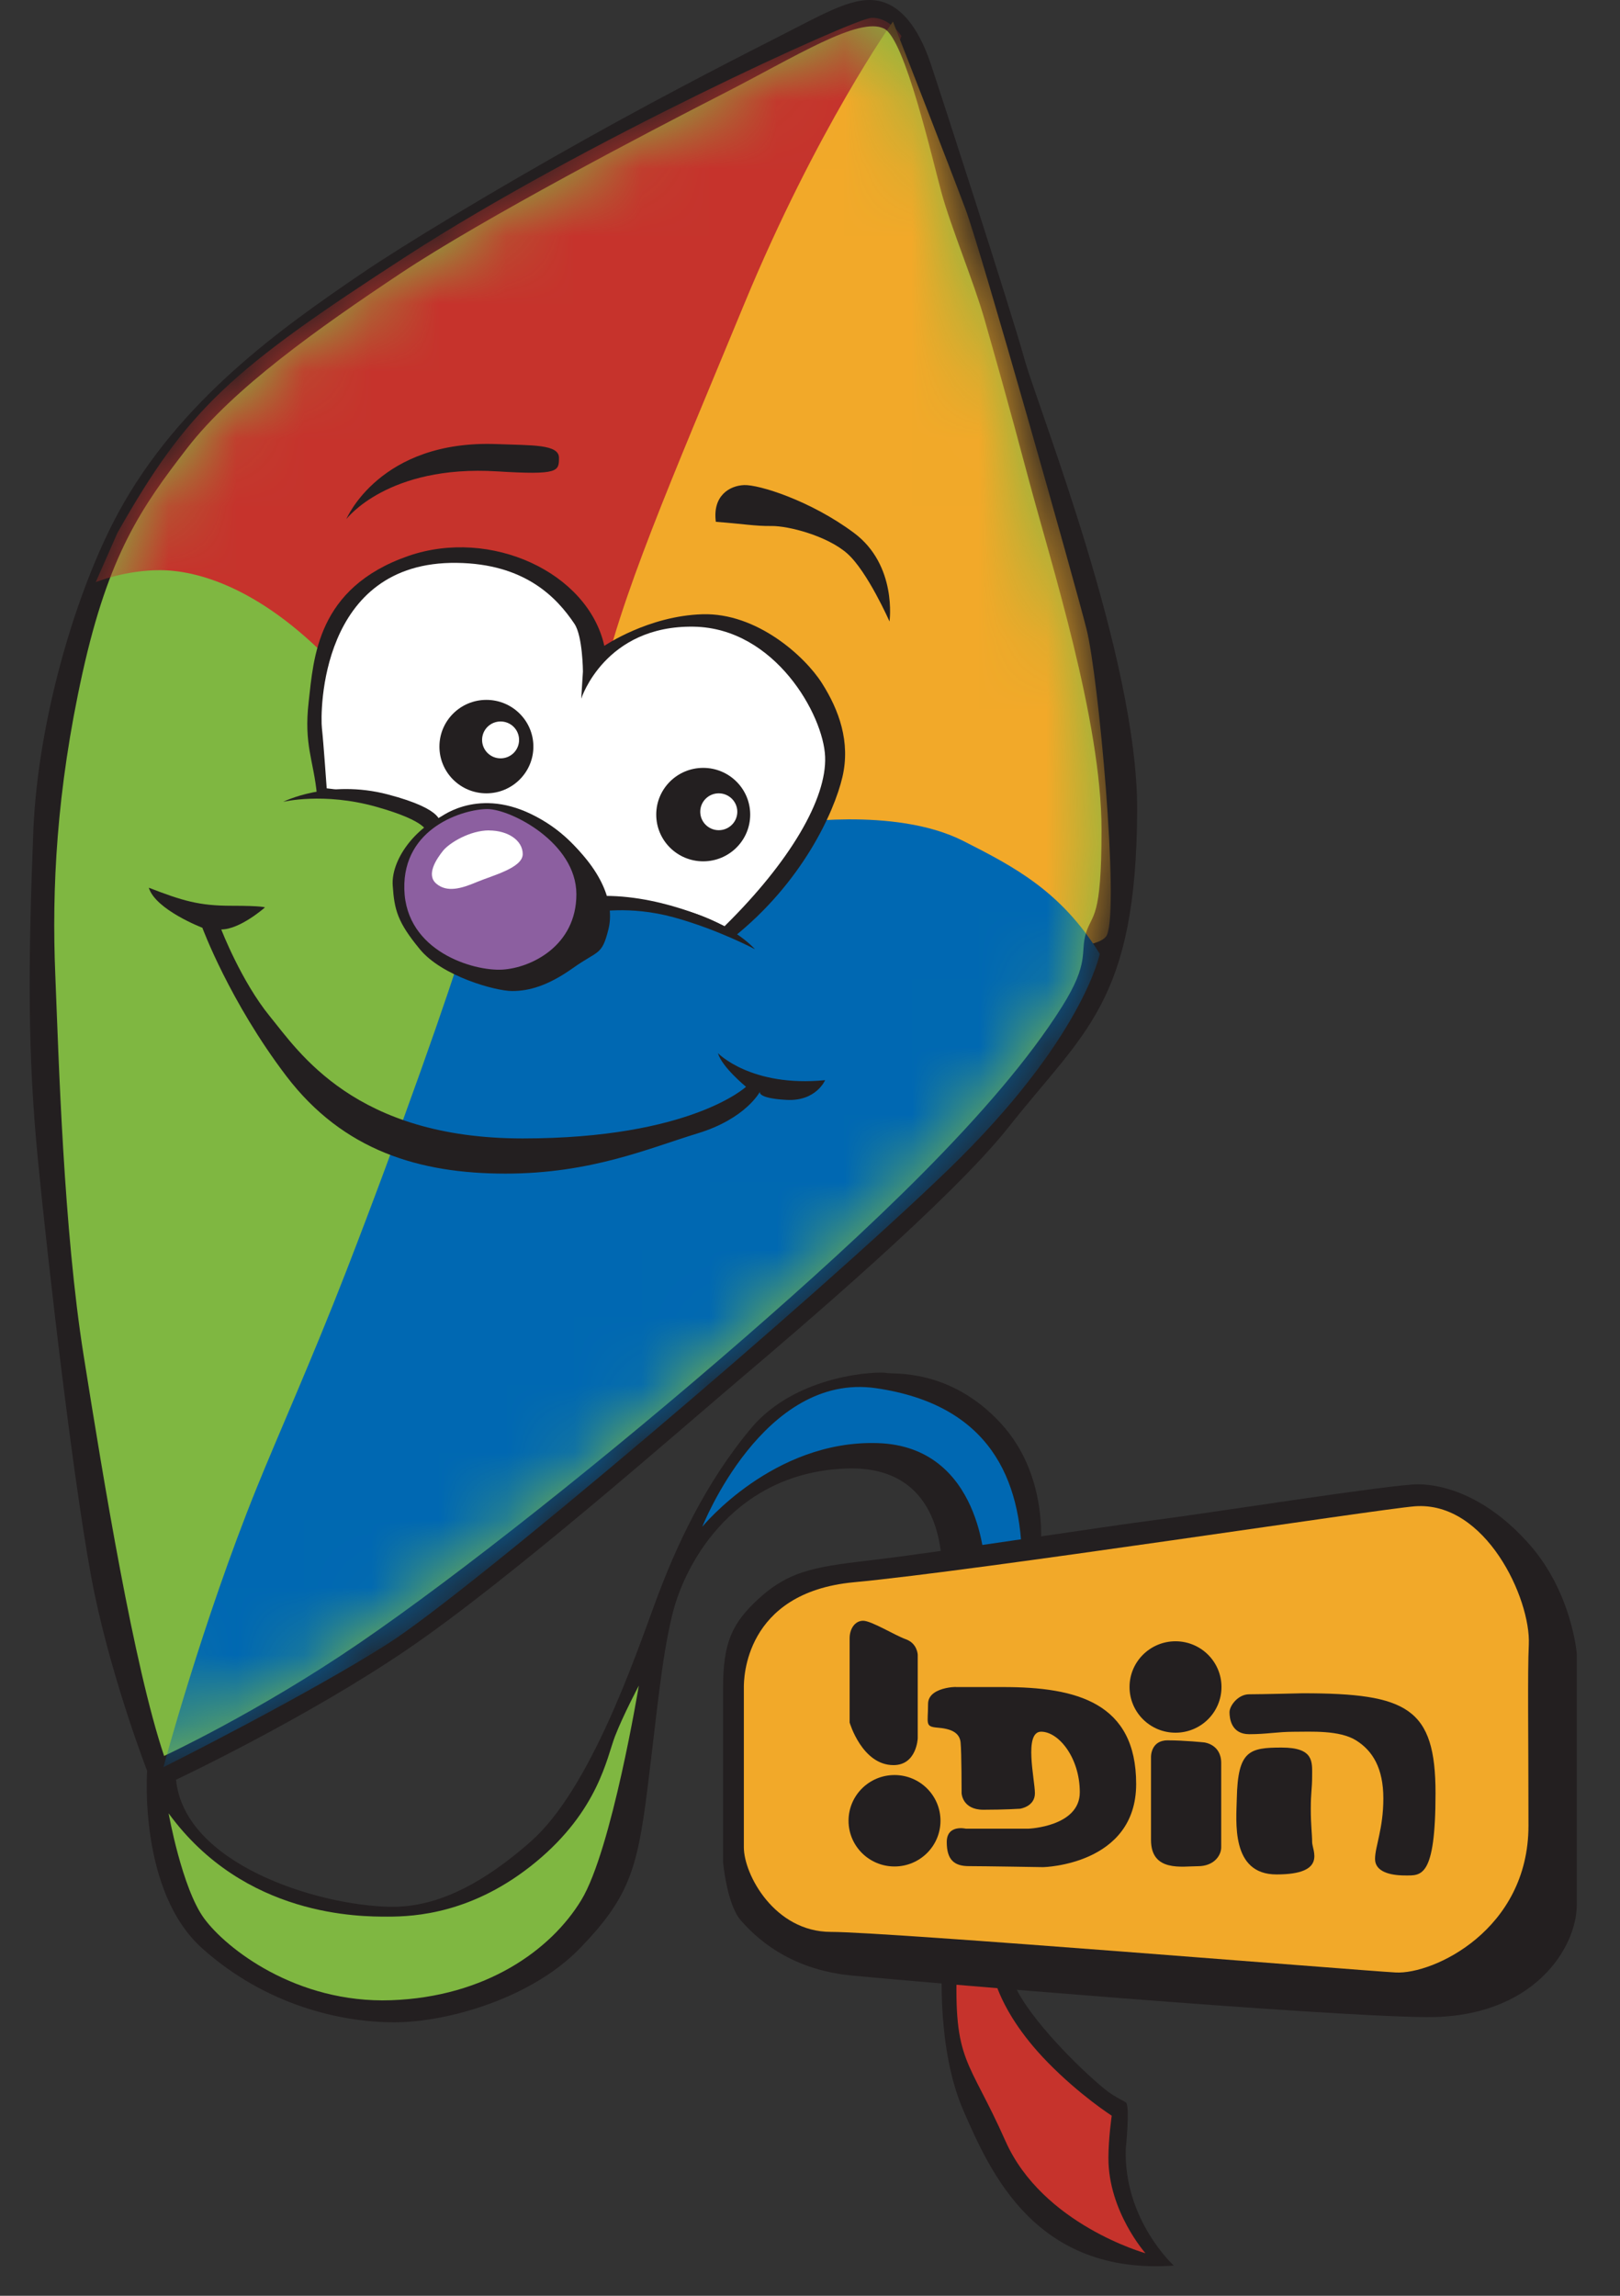
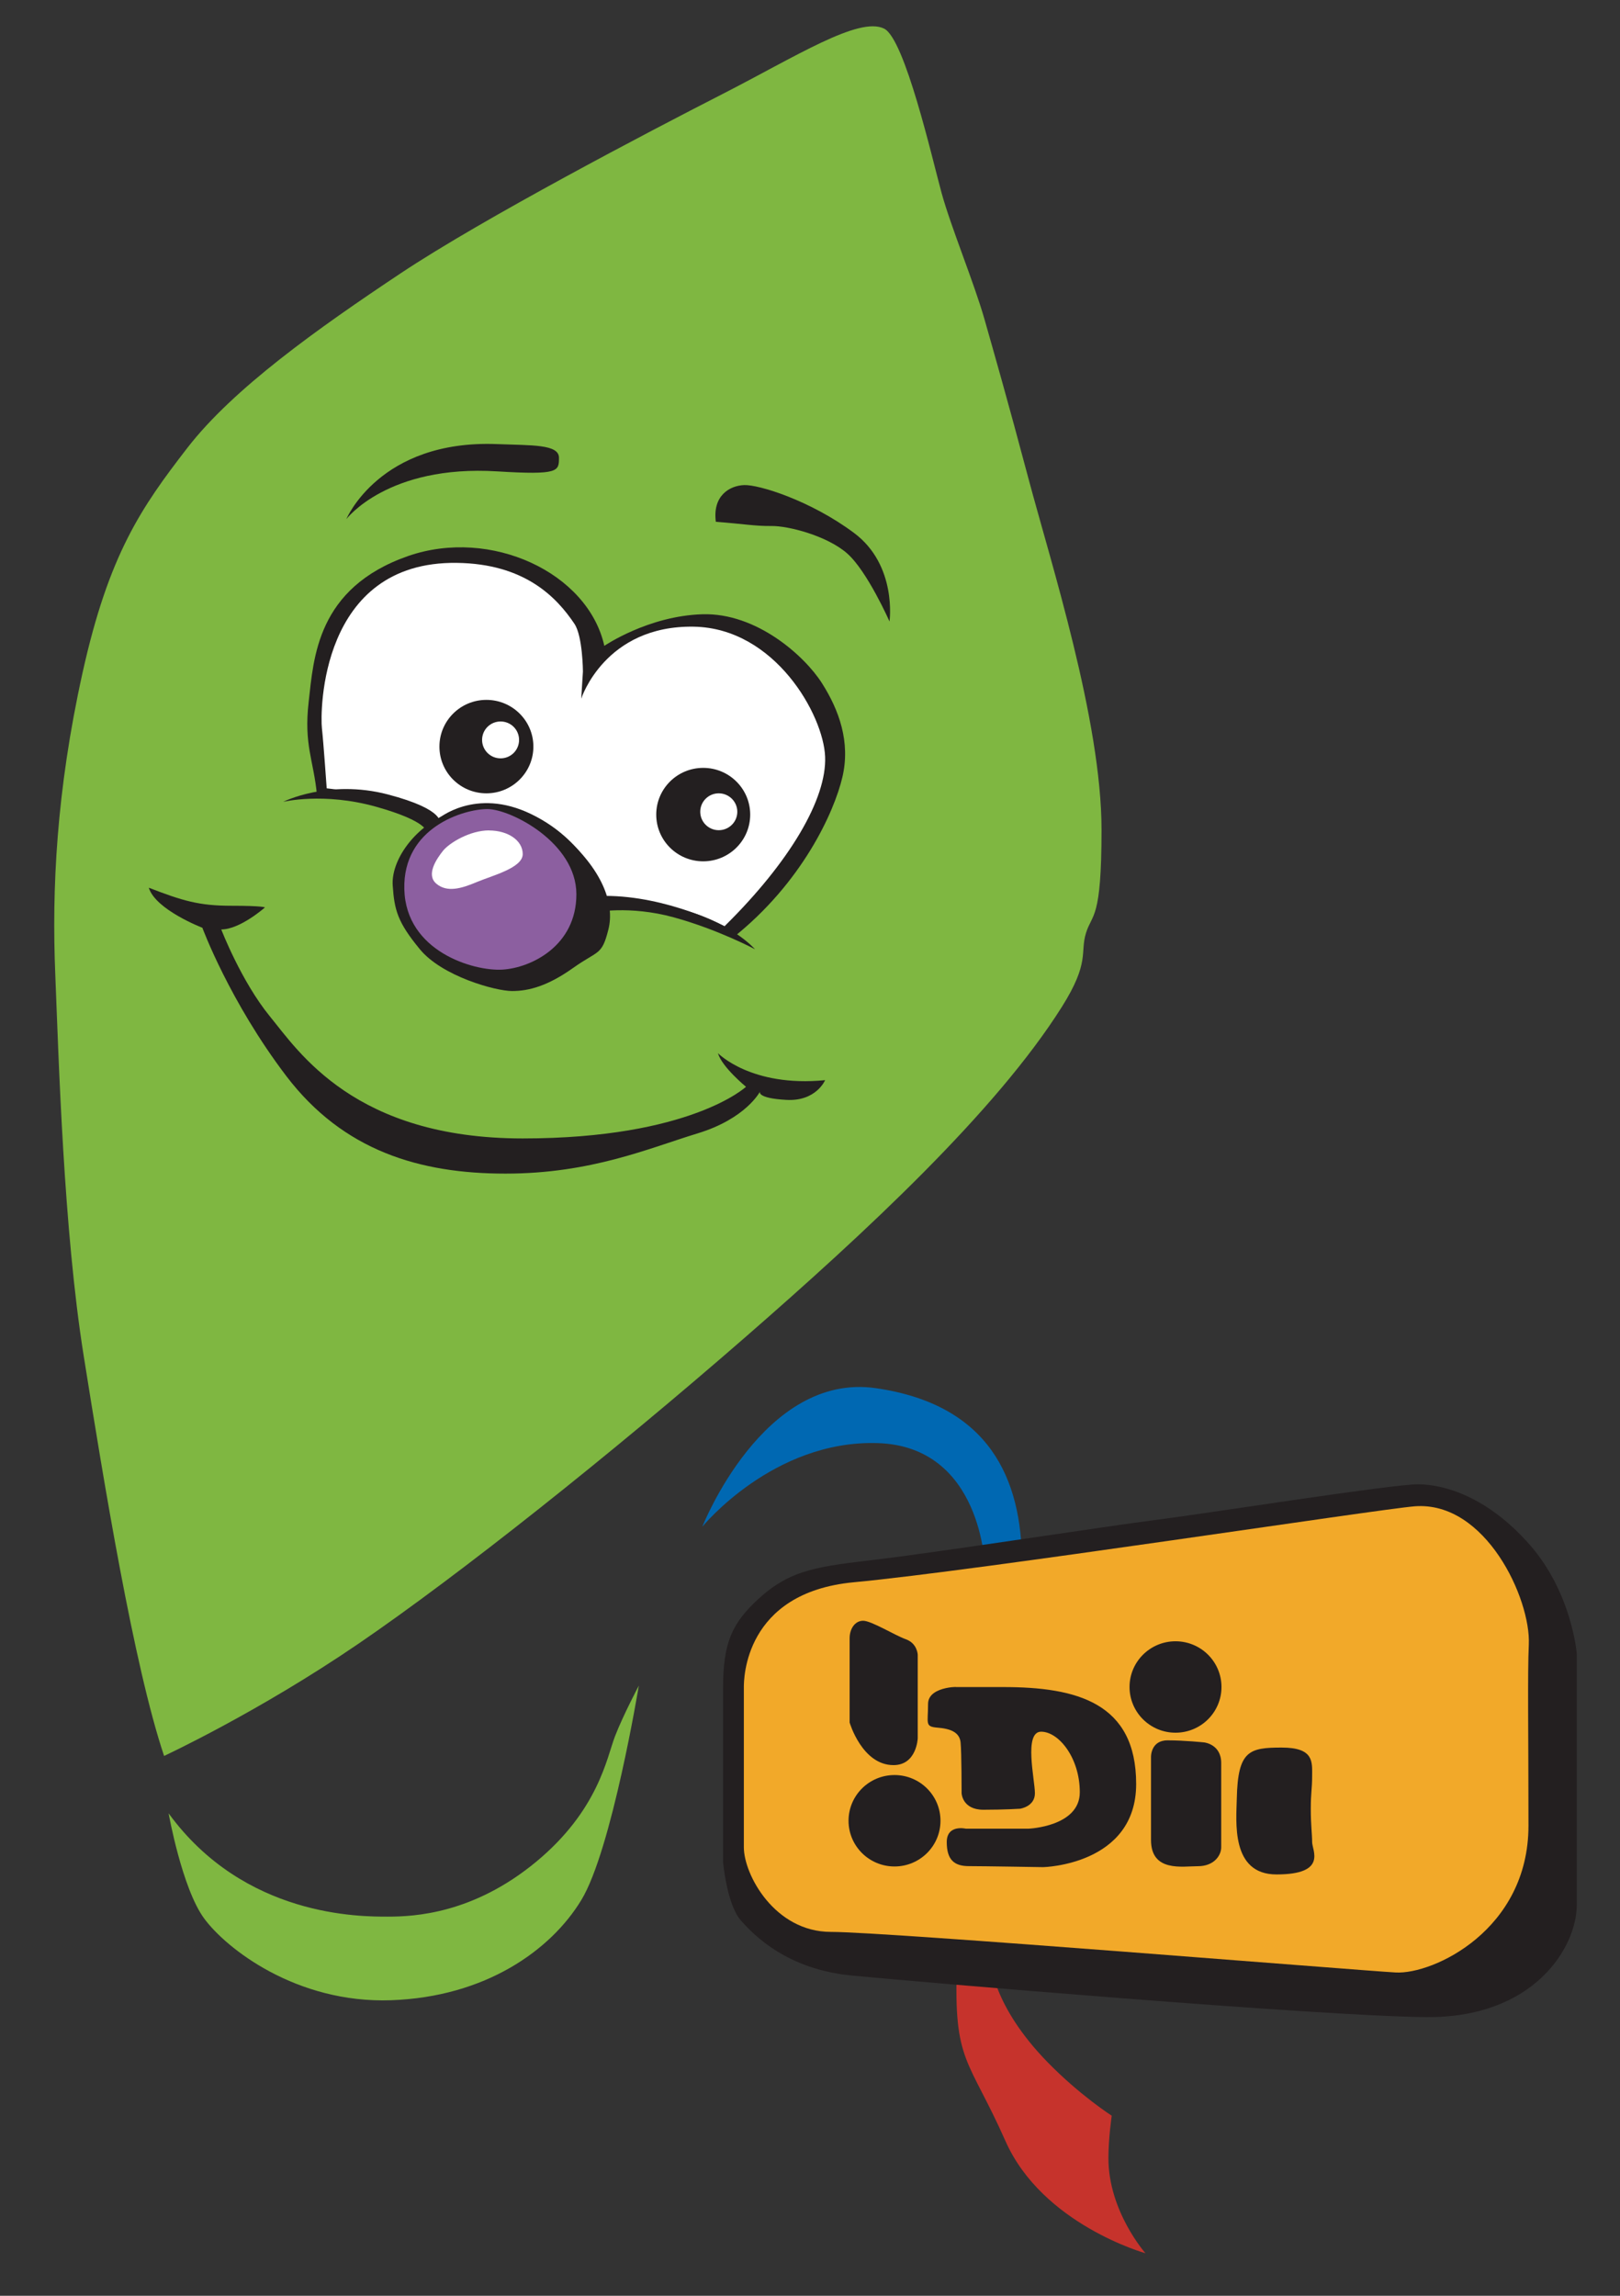
<svg xmlns="http://www.w3.org/2000/svg" width="24" height="34" viewBox="0 0 24 34" fill="none">
  <rect x="0" y="0" width="24" height="34" fill="#333333" stroke="none" />
  <g id="Layer_1" clip-path="url(#clip0_3244_10928)">
-     <path id="Vector" fill-rule="evenodd" clip-rule="evenodd" d="M13.068 0.026C12.684 -0.086 12.252 0.18 11.532 0.545C11.182 0.723 9.957 1.343 8.68 2.057C7.327 2.813 5.976 3.629 5.361 4.048C4.165 4.861 2.656 5.929 1.754 7.591C1.129 8.742 0.558 10.662 0.493 12.323C0.415 14.314 0.411 15.608 0.558 17.138C0.705 18.668 1.121 22.269 1.401 23.605C1.68 24.94 2.18 26.226 2.18 26.226C2.18 26.226 2.048 28.01 2.999 28.858C3.95 29.706 5.062 29.95 5.842 29.95C6.621 29.95 7.866 29.599 8.587 28.858C9.307 28.117 9.44 27.693 9.587 26.529C9.734 25.364 9.796 24.589 9.959 23.917C10.161 23.083 10.93 21.797 12.553 21.748C14.176 21.699 13.945 23.507 13.945 23.507L13.958 29.087C13.958 29.087 13.871 30.339 14.274 31.26C14.675 32.181 15.347 33.696 17.39 33.553C17.39 33.553 16.647 32.877 16.678 31.828C16.678 31.828 16.745 31.175 16.678 31.135C16.602 31.09 16.491 31.04 16.372 30.944C15.97 30.617 15.264 29.901 15.044 29.428C14.823 28.955 15.409 23.001 15.409 23.001C15.409 23.001 15.575 21.885 14.82 21.071C14.065 20.258 13.228 20.357 13.13 20.333C13.032 20.309 11.809 20.339 11.127 21.152C10.446 21.966 10.014 22.902 9.71 23.726C9.406 24.55 8.744 26.494 7.867 27.269C6.989 28.044 6.318 28.251 5.769 28.239C4.671 28.214 2.73 27.595 2.608 26.357C2.608 26.357 4.534 25.451 6.048 24.418C7.563 23.385 10.029 21.216 10.931 20.451C11.832 19.686 14.104 17.755 14.945 16.689C16.059 15.278 16.835 14.844 16.847 12C16.856 9.743 15.381 6.051 15.175 5.311C14.97 4.57 13.893 1.255 13.795 0.963C13.697 0.67 13.485 0.148 13.068 0.026Z" fill="#231F20" />
    <path id="Vector_2" fill-rule="evenodd" clip-rule="evenodd" d="M2.498 26.855C2.498 26.855 2.695 27.961 3.023 28.41C3.351 28.858 4.391 29.672 5.793 29.623C7.194 29.574 8.16 28.882 8.611 28.141C9.063 27.4 9.464 24.964 9.464 24.964C9.464 24.964 9.234 25.397 9.111 25.714C8.989 26.031 8.866 26.81 7.94 27.575C7.013 28.34 6.146 28.385 5.744 28.385C5.342 28.385 3.621 28.395 2.498 26.855H2.498Z" fill="#7FB741" />
    <path id="Vector_3" fill-rule="evenodd" clip-rule="evenodd" d="M10.405 22.61C10.405 22.61 11.307 20.315 12.979 20.559C14.65 20.802 15.14 21.894 15.14 23.156C15.14 24.418 14.591 23.204 14.591 23.204C14.591 23.204 14.552 21.421 13.003 21.372C11.454 21.323 10.405 22.61 10.405 22.61V22.61Z" fill="#0068B2" />
    <path id="Vector_4" fill-rule="evenodd" clip-rule="evenodd" d="M16.97 33.37C16.97 33.37 15.445 32.946 14.896 31.709C14.347 30.471 14.126 30.553 14.176 29.111C14.225 27.668 14.676 29.052 14.676 29.052C14.676 29.052 14.7 29.701 15.519 30.54C15.999 31.032 16.47 31.333 16.47 31.333C16.47 31.333 16.421 31.67 16.421 31.962C16.421 32.751 16.97 33.37 16.97 33.37L16.97 33.37Z" fill="#C6332C" />
    <g id="Group">
      <path id="Vector_5" fill-rule="evenodd" clip-rule="evenodd" d="M13.098 0.424C12.724 0.238 11.783 0.841 10.697 1.396C9.611 1.951 7.158 3.234 5.935 4.048C4.711 4.863 3.456 5.753 2.775 6.634C2.094 7.515 1.613 8.207 1.223 9.963C0.834 11.72 0.767 13.171 0.819 14.433C0.87 15.696 0.942 18.211 1.239 20.074C1.536 21.937 1.981 24.666 2.431 26.005C2.431 26.005 3.825 25.358 5.315 24.34C6.805 23.322 9.053 21.535 11.035 19.809C12.823 18.252 14.757 16.458 15.731 14.912C16.151 14.245 15.997 14.113 16.089 13.817C16.181 13.522 16.319 13.629 16.319 12.29C16.319 10.671 15.567 8.329 15.239 7.097C14.911 5.865 14.737 5.265 14.584 4.725C14.43 4.185 14.087 3.36 13.949 2.856C13.811 2.353 13.406 0.576 13.098 0.424Z" fill="#7FB741" />
      <g id="Clip path group">
        <mask id="mask0_3244_10928" style="mask-type:luminance" maskUnits="userSpaceOnUse" x="0" y="0" width="17" height="27">
          <g id="clippath">
-             <path id="Vector_6" d="M13.098 0.424C12.724 0.238 11.783 0.84 10.697 1.396C9.611 1.951 7.158 3.234 5.935 4.048C4.711 4.863 3.456 5.753 2.775 6.634C2.094 7.515 1.613 8.207 1.223 9.963C0.834 11.72 0.767 13.171 0.819 14.433C0.87 15.696 0.942 18.21 1.239 20.074C1.536 21.937 1.981 24.666 2.431 26.005C2.431 26.005 3.825 25.358 5.315 24.34C6.805 23.321 9.053 21.535 11.035 19.809C12.823 18.252 14.757 16.457 15.731 14.912C16.151 14.244 15.997 14.113 16.089 13.817C16.181 13.521 16.319 13.629 16.319 12.29C16.319 10.671 15.567 8.329 15.239 7.097C14.911 5.865 14.737 5.264 14.584 4.725C14.43 4.185 14.087 3.36 13.949 2.856C13.811 2.353 13.406 0.576 13.098 0.424Z" fill="white" />
-           </g>
+             </g>
        </mask>
        <g mask="url(#mask0_3244_10928)">
          <g id="Group_2">
            <g id="Group_3">
              <path id="Vector_7" fill-rule="evenodd" clip-rule="evenodd" d="M1.418 8.622C1.418 8.622 1.848 8.444 2.368 8.444C2.888 8.444 3.891 8.675 5.074 9.976C6.257 11.277 8.659 11.134 9.34 10.671C10.021 10.208 13.354 0.533 13.354 0.533C13.354 0.533 13.175 0.248 12.906 0.265C12.638 0.283 8.641 2.1 6.024 3.793C3.407 5.486 2.78 6.056 1.74 7.891L1.418 8.622V8.622Z" fill="#C6332C" />
              <path id="Vector_8" fill-rule="evenodd" clip-rule="evenodd" d="M13.229 0.319C13.229 0.319 12.1 1.905 11.024 4.506C9.949 7.108 9.178 8.854 8.874 10.297C8.569 11.741 13.229 13.879 13.229 13.879C13.229 13.879 16.222 14.27 16.401 13.843C16.581 13.415 16.276 10.03 16.097 9.318C15.917 8.605 14.537 3.723 14.304 3.099C14.071 2.476 13.229 0.32 13.229 0.32V0.319Z" fill="#F2A929" />
              <path id="Vector_9" fill-rule="evenodd" clip-rule="evenodd" d="M2.421 26.173C2.421 26.173 2.994 24.035 3.801 22.039C4.109 21.277 4.637 20.096 5.127 18.832C5.923 16.782 6.7 14.57 6.866 13.986C7.135 13.041 11.633 12.204 11.633 12.204C11.633 12.204 13.246 11.936 14.268 12.453C15.033 12.84 15.72 13.201 16.293 14.127C16.293 14.127 16.042 15.393 14.053 17.317C12.063 19.241 6.955 23.571 5.755 24.337C4.554 25.103 2.421 26.172 2.421 26.172L2.421 26.173Z" fill="#0068B2" />
            </g>
          </g>
        </g>
      </g>
    </g>
    <path id="Vector_10" fill-rule="evenodd" clip-rule="evenodd" d="M13.021 23.092C12.135 23.199 11.724 23.233 11.239 23.677C10.85 24.034 10.712 24.318 10.712 25.001V27.577C10.712 27.577 10.768 28.203 10.973 28.438C11.178 28.672 11.67 29.166 12.617 29.257C13.564 29.349 19.53 29.858 21.128 29.873C22.726 29.888 23.36 28.84 23.36 28.208V24.492C23.36 24.492 23.289 23.591 22.664 22.879C22.039 22.166 21.394 21.982 21.005 21.982C20.616 21.982 17.871 22.415 17.143 22.507C16.416 22.599 13.968 22.978 13.021 23.092V23.092Z" fill="#231F20" />
    <path id="Vector_11" fill-rule="evenodd" clip-rule="evenodd" d="M20.959 22.308C20.43 22.349 14.496 23.26 12.648 23.433C11.02 23.586 11.02 24.879 11.02 24.986V27.358C11.02 27.761 11.475 28.611 12.31 28.611C13.145 28.611 20.119 29.181 20.677 29.212C21.235 29.242 22.644 28.581 22.644 27.038C22.644 25.668 22.629 24.787 22.649 24.355C22.68 23.678 22.009 22.227 20.959 22.308V22.308Z" fill="#F2A929" />
    <g id="Group_4">
      <path id="Vector_12" d="M12.571 26.965C12.571 26.591 12.876 26.288 13.252 26.288C13.628 26.288 13.933 26.591 13.933 26.965C13.933 27.339 13.628 27.642 13.252 27.642C12.876 27.642 12.571 27.339 12.571 26.965Z" fill="#231F20" />
      <path id="Vector_13" d="M16.734 24.984C16.734 24.61 17.039 24.307 17.415 24.307C17.791 24.307 18.096 24.61 18.096 24.984C18.096 25.358 17.791 25.661 17.415 25.661C17.039 25.661 16.734 25.358 16.734 24.984Z" fill="#231F20" />
-       <path id="Vector_14" fill-rule="evenodd" clip-rule="evenodd" d="M18.507 25.092C18.338 25.092 18.215 25.265 18.215 25.357C18.215 25.448 18.24 25.683 18.507 25.683C18.773 25.683 18.921 25.647 19.172 25.647C19.424 25.647 19.843 25.621 20.089 25.774C20.335 25.927 20.494 26.186 20.494 26.635C20.494 27.083 20.371 27.348 20.371 27.531C20.371 27.714 20.581 27.775 20.816 27.775C21.052 27.775 21.267 27.821 21.267 26.558C21.267 25.296 20.852 25.077 19.3 25.077C19.3 25.077 18.676 25.092 18.507 25.092H18.507Z" fill="#231F20" />
      <path id="Vector_15" fill-rule="evenodd" clip-rule="evenodd" d="M18.323 26.635C18.316 26.971 18.23 27.76 18.911 27.76C19.669 27.76 19.439 27.403 19.439 27.281C19.439 27.159 19.419 27.032 19.419 26.787C19.419 26.543 19.439 26.503 19.439 26.299C19.439 26.095 19.469 25.881 18.988 25.881C18.506 25.881 18.338 25.927 18.323 26.635V26.635Z" fill="#231F20" />
      <path id="Vector_16" fill-rule="evenodd" clip-rule="evenodd" d="M17.84 25.805C17.84 25.805 18.092 25.831 18.092 26.11V27.357C18.092 27.485 17.979 27.638 17.748 27.638C17.518 27.638 17.052 27.729 17.052 27.25V26.019C17.052 26.019 17.046 25.774 17.297 25.774C17.549 25.774 17.84 25.805 17.84 25.805L17.84 25.805Z" fill="#231F20" />
      <path id="Vector_17" fill-rule="evenodd" clip-rule="evenodd" d="M14.123 24.985C14.323 24.985 13.749 24.945 13.749 25.235C13.749 25.525 13.698 25.57 13.888 25.586C14.077 25.601 14.216 25.652 14.231 25.805C14.246 25.957 14.246 26.558 14.246 26.558C14.246 26.558 14.256 26.802 14.569 26.802C14.881 26.802 15.112 26.787 15.112 26.787C15.112 26.787 15.332 26.756 15.332 26.558C15.332 26.359 15.163 25.646 15.424 25.646C15.685 25.646 15.997 26.033 15.997 26.543C15.997 27.052 15.24 27.082 15.24 27.082H14.307C14.307 27.082 14.026 27.016 14.026 27.281C14.026 27.546 14.139 27.637 14.354 27.637C14.569 27.637 15.455 27.652 15.455 27.652C15.455 27.652 16.832 27.622 16.832 26.42C16.832 25.218 15.952 24.985 14.866 24.985C14.666 24.985 13.924 24.985 14.123 24.985L14.123 24.985Z" fill="#231F20" />
      <path id="Vector_18" fill-rule="evenodd" clip-rule="evenodd" d="M12.787 24.003C12.664 24.003 12.587 24.125 12.587 24.263V25.51C12.587 25.51 12.771 26.141 13.237 26.141C13.581 26.141 13.596 25.744 13.596 25.744V24.507C13.596 24.507 13.591 24.339 13.422 24.278C13.253 24.217 12.91 24.003 12.787 24.003L12.787 24.003Z" fill="#231F20" />
    </g>
    <path id="Vector_19" fill-rule="evenodd" clip-rule="evenodd" d="M5.131 7.688C5.131 7.688 5.624 6.508 7.366 6.577C7.874 6.597 8.281 6.577 8.281 6.779C8.281 6.981 8.279 7.037 7.366 6.981C5.74 6.88 5.131 7.688 5.131 7.688V7.688Z" fill="#231F20" />
    <path id="Vector_20" fill-rule="evenodd" clip-rule="evenodd" d="M13.178 9.204C13.178 9.204 13.295 8.37 12.65 7.891C12.005 7.411 11.24 7.175 11.024 7.184C10.808 7.192 10.554 7.342 10.605 7.728C11.02 7.759 11.185 7.793 11.431 7.79C11.676 7.787 12.249 7.933 12.548 8.194C12.847 8.454 13.178 9.204 13.178 9.204V9.204Z" fill="#231F20" />
    <path id="Vector_21" fill-rule="evenodd" clip-rule="evenodd" d="M2.205 13.147C2.705 13.341 2.95 13.414 3.425 13.414C3.901 13.414 3.925 13.439 3.925 13.439C3.925 13.439 3.557 13.765 3.278 13.765C3.278 13.765 3.572 14.53 3.998 15.052C4.425 15.573 5.253 16.86 7.743 16.86C10.234 16.86 11.052 16.095 11.052 16.095C11.052 16.095 10.694 15.802 10.636 15.597C10.636 15.597 11.126 16.105 12.224 15.997C12.224 15.997 12.091 16.314 11.65 16.289C11.209 16.265 11.258 16.168 11.258 16.168C11.258 16.168 11.053 16.567 10.332 16.786C9.611 17.006 8.758 17.381 7.488 17.381C6.219 17.381 5.087 17.044 4.243 15.938C3.401 14.832 2.998 13.74 2.998 13.74C2.998 13.74 2.302 13.473 2.204 13.146L2.205 13.147Z" fill="#231F20" />
    <path id="Vector_22" fill-rule="evenodd" clip-rule="evenodd" d="M4.696 11.777C4.647 11.256 4.499 11.036 4.573 10.393C4.647 9.75 4.691 8.706 6.048 8.234C7.269 7.811 8.71 8.478 8.953 9.565C8.953 9.565 9.602 9.121 10.406 9.097C11.21 9.073 11.921 9.716 12.176 10.116C12.43 10.515 12.602 10.988 12.48 11.509C12.357 12.031 11.882 13.074 10.857 13.888L10.661 13.741C10.661 13.741 9.749 13.293 8.784 13.415C8.784 13.415 8.769 12.552 7.867 12.201C6.965 11.85 6.416 12.226 6.416 12.226C6.416 12.226 5.917 11.656 4.696 11.777V11.777Z" fill="#231F20" />
    <path id="Vector_23" fill-rule="evenodd" clip-rule="evenodd" d="M8.612 10.344C8.612 10.344 8.961 9.259 10.279 9.281C11.479 9.302 12.2 10.588 12.224 11.207C12.249 11.826 11.709 12.757 10.734 13.717C10.734 13.717 9.891 13.268 8.965 13.268C8.965 13.268 8.735 12.473 7.866 12.055C7.038 11.655 6.489 12.128 6.489 12.128C6.489 12.128 5.741 11.773 4.84 11.675C4.84 11.675 4.793 11.002 4.769 10.783C4.744 10.563 4.73 8.309 6.768 8.336C7.772 8.349 8.245 8.842 8.511 9.24C8.633 9.423 8.636 9.945 8.636 9.945L8.611 10.344H8.612Z" fill="white" />
    <path id="Vector_24" fill-rule="evenodd" clip-rule="evenodd" d="M4.195 11.875C4.195 11.875 4.867 11.536 5.744 11.765C6.622 11.995 6.514 12.201 6.514 12.201L6.318 12.323C6.318 12.323 6.352 12.167 5.573 11.948C4.793 11.729 4.195 11.875 4.195 11.875V11.875Z" fill="#231F20" />
    <path id="Vector_25" fill-rule="evenodd" clip-rule="evenodd" d="M11.185 14.058C11.185 14.058 10.822 13.638 10.004 13.443C9.185 13.248 8.759 13.341 8.759 13.341L8.808 13.512C8.808 13.512 9.323 13.405 9.98 13.585C10.636 13.765 11.185 14.058 11.185 14.058V14.058Z" fill="#231F20" />
    <path id="Vector_26" fill-rule="evenodd" clip-rule="evenodd" d="M8.489 14.336C8.112 14.604 7.832 14.677 7.587 14.677C7.342 14.677 6.548 14.458 6.22 14.058C5.891 13.659 5.842 13.478 5.818 13.113C5.793 12.747 6.131 12.26 6.621 12.055C7.112 11.85 7.769 11.875 8.342 12.372C8.915 12.869 9.112 13.376 9.013 13.766C8.915 14.156 8.867 14.068 8.489 14.336V14.336Z" fill="#231F20" />
    <path id="Vector_27" fill-rule="evenodd" clip-rule="evenodd" d="M7.441 14.36C7.014 14.384 6.014 14.091 5.99 13.171C5.965 12.249 6.877 11.982 7.22 11.982C7.564 11.982 8.539 12.479 8.539 13.244C8.539 14.009 7.867 14.335 7.441 14.36Z" fill="#8C5FA0" />
    <path id="Vector_28" fill-rule="evenodd" clip-rule="evenodd" d="M7.244 12.298C6.965 12.298 6.661 12.479 6.563 12.6C6.465 12.723 6.308 12.956 6.465 13.088C6.622 13.22 6.833 13.161 7.063 13.063C7.294 12.966 7.744 12.854 7.744 12.649C7.744 12.445 7.524 12.299 7.244 12.299V12.298Z" fill="white" />
    <path id="Vector_29" d="M6.51 11.057C6.51 10.675 6.821 10.365 7.206 10.365C7.59 10.365 7.902 10.675 7.902 11.057C7.902 11.438 7.59 11.749 7.206 11.749C6.821 11.749 6.51 11.439 6.51 11.057Z" fill="#231F20" />
    <path id="Vector_30" d="M9.722 12.064C9.722 11.682 10.033 11.372 10.418 11.372C10.802 11.372 11.114 11.682 11.114 12.064C11.114 12.446 10.802 12.756 10.418 12.756C10.033 12.756 9.722 12.446 9.722 12.064Z" fill="#231F20" />
    <path id="Vector_31" d="M7.142 10.958C7.142 10.807 7.264 10.685 7.416 10.685C7.568 10.685 7.69 10.807 7.69 10.958C7.69 11.109 7.568 11.231 7.416 11.231C7.264 11.231 7.142 11.108 7.142 10.958Z" fill="white" />
    <path id="Vector_32" d="M10.374 12.022C10.374 11.871 10.497 11.749 10.648 11.749C10.8 11.749 10.923 11.872 10.923 12.022C10.923 12.173 10.8 12.295 10.648 12.295C10.497 12.295 10.374 12.173 10.374 12.022Z" fill="white" />
  </g>
  <defs>
    <clipPath id="clip0_3244_10928">
      <rect width="22.921" height="33.563" fill="white" transform="translate(0.439)" />
    </clipPath>
  </defs>
</svg>